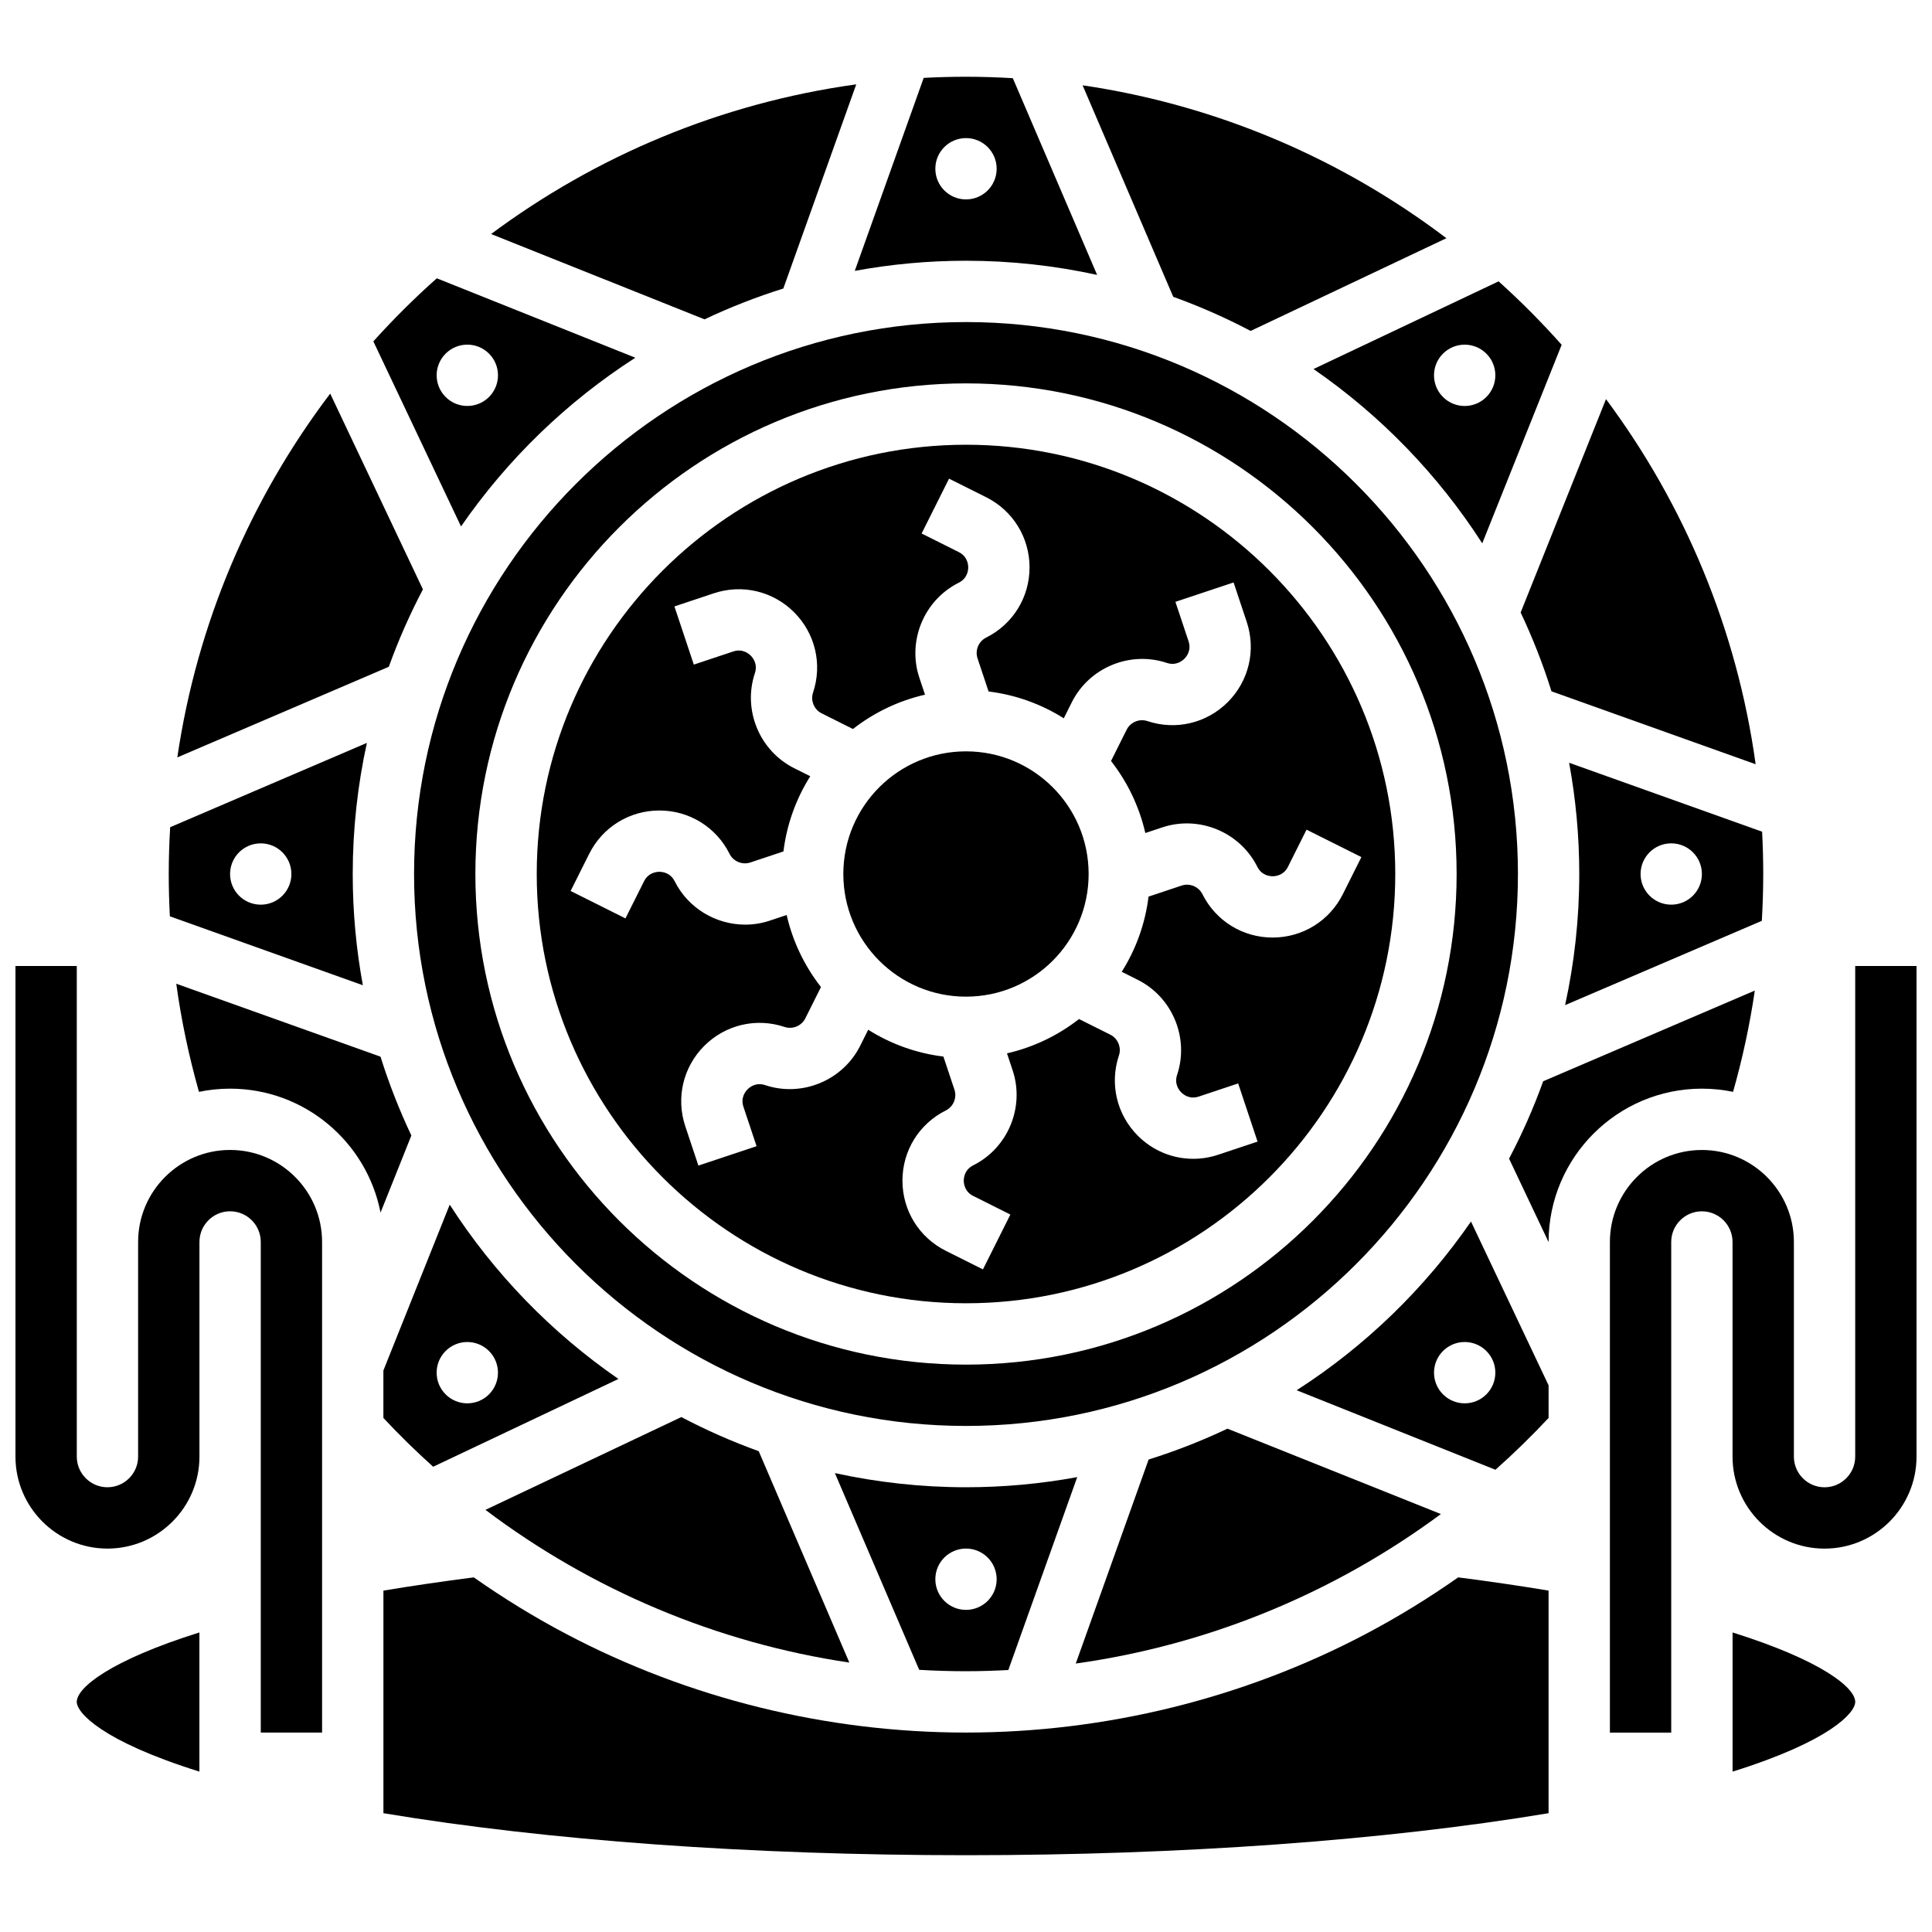
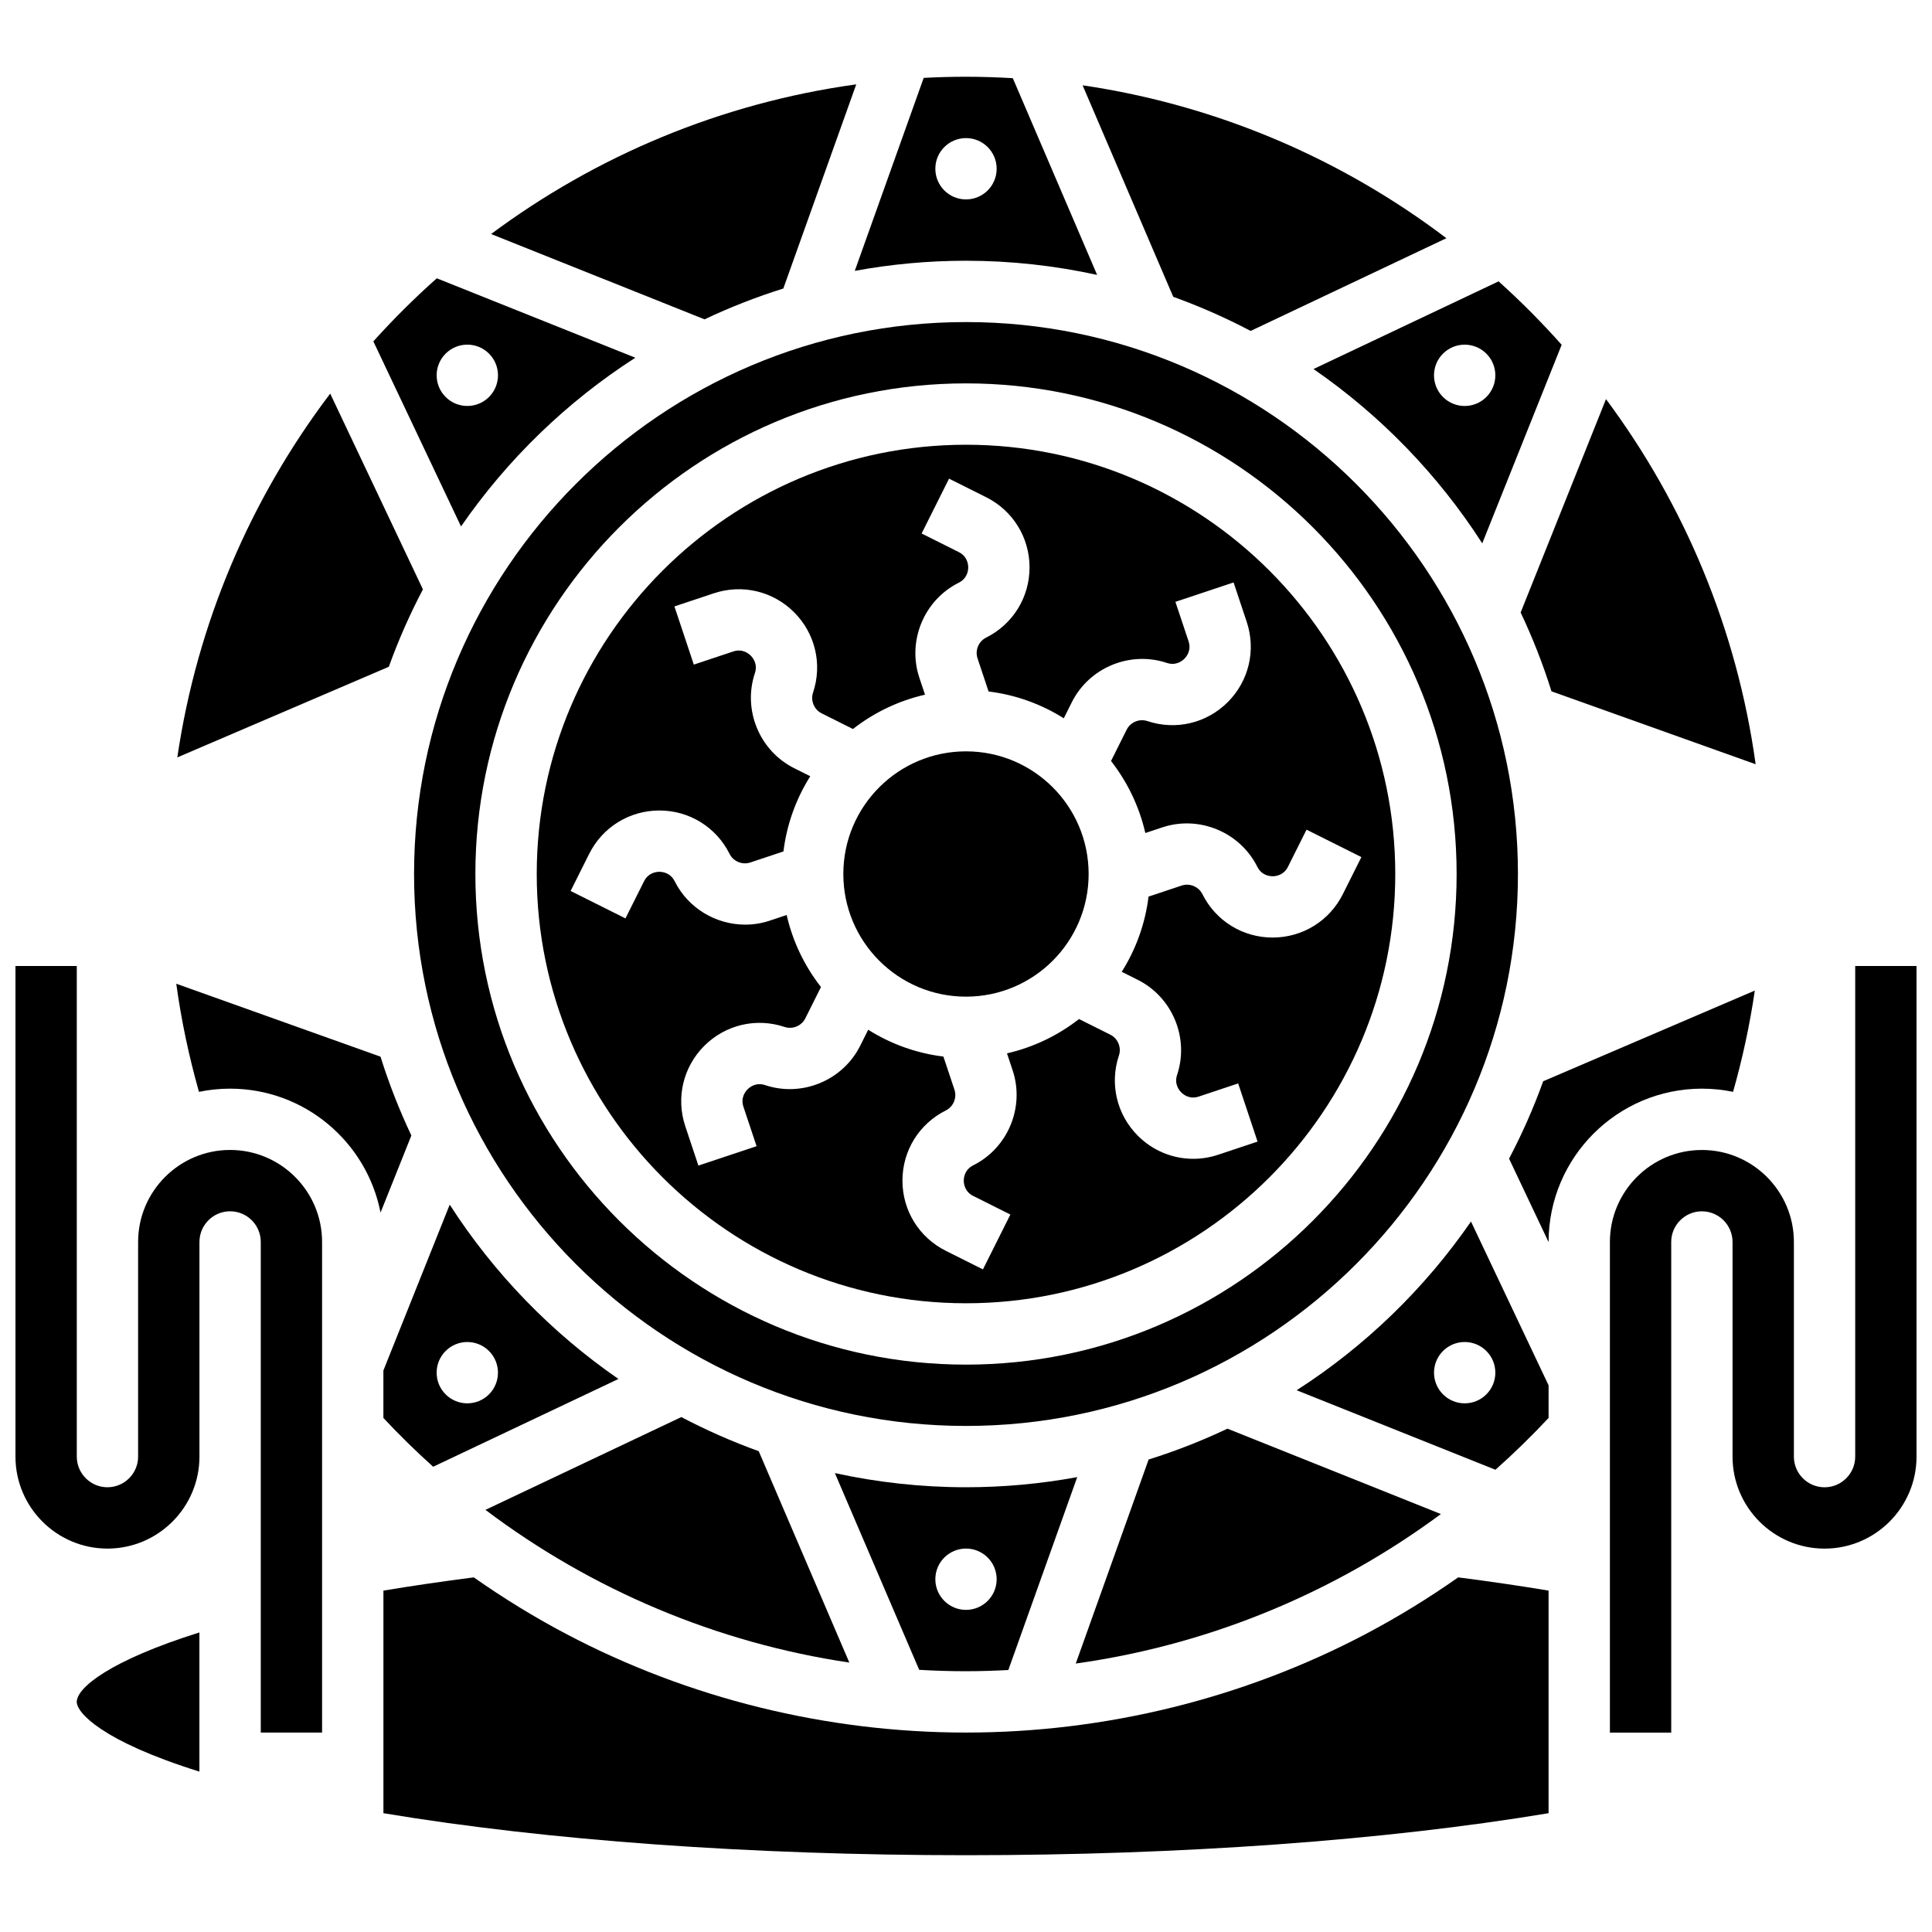
<svg xmlns="http://www.w3.org/2000/svg" width="800px" height="800px" version="1.1" viewBox="144 144 512 512">
  <defs>
    <clipPath id="b">
      <path d="m570 400h81.902v204h-81.902z" />
    </clipPath>
    <clipPath id="a">
      <path d="m148.09 400h81.906v204h-81.906z" />
    </clipPath>
  </defs>
  <path d="m400 586.89c3.754 0 7.492-0.117 11.219-0.316l18.258-51.125c-9.562 1.758-19.414 2.688-29.477 2.688-11.926 0-23.551-1.305-34.75-3.754l22.344 52.137c4.117 0.246 8.254 0.371 12.406 0.371zm0-32.504c4.488 0 8.125 3.637 8.125 8.125s-3.637 8.125-8.125 8.125-8.125-3.637-8.125-8.125c-0.004-4.484 3.637-8.125 8.125-8.125z" />
  <path d="m469.29 522.61c-6.727 3.184-13.699 5.926-20.891 8.176l-19.309 54.07c35.184-4.918 68.457-18.652 96.762-39.621z" />
  <path d="m603.28 433.35c2.5-8.812 4.438-17.762 5.762-26.84l-56.082 24.035c-2.547 7.078-5.578 13.926-9.043 20.512l10.477 22.117v-0.039c0-22.402 18.227-40.629 40.629-40.629 2.828 0 5.59 0.289 8.258 0.844z" />
  <path d="m345.07 528.58c-7.078-2.551-13.926-5.578-20.512-9.043l-51.91 24.59c28.137 21.227 61.305 35.25 96.434 40.473z" />
  <path d="m487.63 512.43 52.676 21.07c4.894-4.34 9.59-8.93 14.086-13.734v-8.633l-20.566-43.418c-12.281 17.785-27.996 33.02-46.195 44.715zm50.27 1.09c-3.172 3.172-8.32 3.172-11.492 0-3.172-3.172-3.172-8.316 0-11.492s8.32-3.172 11.492 0 3.172 8.316 0 11.492z" />
  <path d="m546.27 375.62c0-80.652-65.613-146.27-146.27-146.27s-146.27 65.613-146.27 146.27 65.613 146.27 146.27 146.27 146.27-65.613 146.27-146.27zm-146.27 130.02c-71.691 0-130.02-58.324-130.02-130.02s58.324-130.02 130.02-130.02 130.02 58.324 130.02 130.02-58.324 130.02-130.02 130.02z" />
  <path d="m555.16 327.21 54.105 19.324c-4.965-35.902-18.973-68.953-39.66-96.762l-22.617 56.547c3.18 6.727 5.926 13.699 8.172 20.891z" />
  <path d="m263.18 463.25-17.578 43.945v12.578c4.219 4.512 8.617 8.828 13.188 12.93l49.105-23.262c-17.781-12.273-33.016-27.992-44.715-46.191zm10.406 50.27c-3.172 3.172-8.32 3.172-11.492 0-3.172-3.172-3.172-8.316 0-11.492 3.172-3.172 8.316-3.172 11.492 0 3.172 3.172 3.172 8.316 0 11.492z" />
-   <path d="m562.52 375.62c0 11.926-1.305 23.551-3.754 34.75l52.137-22.344c0.238-4.117 0.371-8.254 0.371-12.406 0-3.762-0.102-7.5-0.297-11.211l-51.145-18.266c1.758 9.562 2.688 19.41 2.688 29.477zm24.375-8.125c4.488 0 8.125 3.637 8.125 8.125 0 4.488-3.637 8.125-8.125 8.125s-8.125-3.637-8.125-8.125c0-4.488 3.637-8.125 8.125-8.125z" />
  <path d="m244.84 424.03-54.129-19.332c1.332 9.699 3.356 19.254 6.016 28.652 2.668-0.555 5.426-0.844 8.25-0.844 19.738 0 36.223 14.148 39.871 32.836l8.168-20.422c-3.184-6.727-5.926-13.703-8.176-20.891z" />
  <path d="m432.5 375.62c0 17.949-14.555 32.504-32.504 32.504-17.953 0-32.504-14.555-32.504-32.504 0-17.953 14.551-32.504 32.504-32.504 17.949 0 32.504 14.551 32.504 32.504" />
  <path d="m400 261.86c-62.73 0-113.76 51.035-113.76 113.76 0 62.73 51.035 113.76 113.76 113.76 62.73 0 113.76-51.035 113.76-113.76 0-62.727-51.035-113.76-113.76-113.76zm81.258 130.6c-7.93 0-15.059-4.406-18.602-11.496-1.008-2.012-3.375-2.992-5.508-2.281l-8.773 2.926c-0.891 7.254-3.379 14.016-7.106 19.93l4.246 2.125c9.199 4.598 13.684 15.426 10.43 25.18-0.801 2.406 0.5 4.059 1.098 4.656 0.598 0.598 2.246 1.906 4.652 1.098l10.43-3.477 5.141 15.418-10.43 3.477c-2.18 0.727-4.418 1.082-6.625 1.082-5.41 0-10.676-2.125-14.66-6.106-5.609-5.606-7.531-13.762-5.023-21.285 0.711-2.133-0.27-4.5-2.281-5.504l-8.293-4.148c-5.535 4.324-12.023 7.477-19.094 9.094l1.496 4.488c3.254 9.754-1.23 20.582-10.43 25.18-2.269 1.133-2.516 3.223-2.516 4.066s0.246 2.934 2.516 4.066l9.832 4.918-7.269 14.535-9.832-4.918c-7.094-3.547-11.5-10.676-11.5-18.602 0-7.93 4.406-15.059 11.5-18.602 2.012-1.004 2.992-3.375 2.281-5.508l-2.926-8.773c-7.254-0.891-14.016-3.379-19.93-7.106l-2.125 4.246c-4.598 9.199-15.426 13.688-25.184 10.43-2.406-0.801-4.055 0.5-4.652 1.102-0.598 0.598-1.902 2.246-1.098 4.652l3.477 10.43-15.418 5.137-3.477-10.43c-2.508-7.519-0.582-15.68 5.023-21.285 5.606-5.609 13.762-7.535 21.285-5.027 2.133 0.715 4.5-0.27 5.508-2.281l4.144-8.293c-4.324-5.535-7.477-12.02-9.094-19.09l-4.488 1.496c-2.141 0.715-4.336 1.055-6.504 1.055-7.707 0-15.086-4.309-18.676-11.484-1.133-2.269-3.223-2.516-4.066-2.516s-2.934 0.246-4.066 2.516l-4.918 9.832-14.535-7.269 4.918-9.832c3.547-7.09 10.676-11.496 18.602-11.496 7.93 0 15.059 4.406 18.602 11.496 1.004 2.012 3.375 2.988 5.508 2.281l8.773-2.926c0.891-7.254 3.379-14.016 7.106-19.93l-4.246-2.125c-9.199-4.598-13.684-15.426-10.43-25.18 0.801-2.406-0.5-4.059-1.098-4.656-0.598-0.598-2.246-1.902-4.652-1.098l-10.43 3.477-5.141-15.418 10.43-3.477c7.523-2.508 15.68-0.582 21.285 5.023 5.609 5.606 7.531 13.762 5.023 21.285-0.711 2.133 0.27 4.5 2.281 5.504l8.293 4.148c5.535-4.324 12.023-7.477 19.094-9.094l-1.496-4.488c-3.254-9.754 1.23-20.582 10.43-25.18 2.269-1.133 2.516-3.223 2.516-4.066s-0.246-2.934-2.516-4.066l-9.832-4.918 7.269-14.535 9.832 4.918c7.094 3.547 11.5 10.676 11.5 18.602 0 7.93-4.406 15.059-11.5 18.602-2.012 1.004-2.992 3.375-2.281 5.508l2.926 8.773c7.254 0.891 14.016 3.379 19.93 7.106l2.125-4.246c4.598-9.199 15.426-13.684 25.184-10.43 2.402 0.801 4.055-0.5 4.652-1.102 0.598-0.598 1.902-2.246 1.098-4.652l-3.477-10.43 15.418-5.137 3.477 10.43c2.508 7.519 0.582 15.68-5.023 21.285-5.606 5.609-13.766 7.531-21.285 5.027-2.133-0.711-4.5 0.27-5.508 2.281l-4.144 8.293c4.324 5.535 7.477 12.02 9.094 19.09l4.488-1.496c9.758-3.25 20.582 1.234 25.184 10.434 1.133 2.269 3.223 2.516 4.066 2.516s2.934-0.246 4.066-2.516l4.918-9.832 14.535 7.269-4.918 9.832c-3.547 7.086-10.676 11.492-18.605 11.492z" />
  <path d="m400 213.1c11.926 0 23.551 1.305 34.75 3.754l-22.344-52.137c-4.106-0.238-8.242-0.375-12.406-0.375-3.762 0-7.5 0.102-11.211 0.297l-18.266 51.145c9.559-1.758 19.41-2.684 29.477-2.684zm0-32.504c4.488 0 8.125 3.637 8.125 8.125 0 4.488-3.637 8.125-8.125 8.125s-8.125-3.637-8.125-8.125c-0.004-4.488 3.637-8.125 8.125-8.125z" />
  <path d="m256.08 300.19-24.574-51.883c-20.941 27.645-35.242 60.578-40.516 96.414l56.051-24.02c2.547-7.078 5.574-13.926 9.039-20.512z" />
  <path d="m351.59 220.46 19.324-54.105c-35.902 4.965-68.953 18.973-96.762 39.66l56.547 22.617c6.727-3.18 13.699-5.922 20.891-8.172z" />
  <path d="m312.37 238.8-52.617-21.047c-5.91 5.254-11.523 10.832-16.812 16.711l23.234 49.051c12.277-17.781 27.992-33.016 46.195-44.715zm-50.27-1.086c3.172-3.172 8.316-3.172 11.492 0 3.176 3.172 3.172 8.32 0 11.492-3.172 3.172-8.32 3.172-11.492 0-3.176-3.176-3.176-8.32 0-11.492z" />
-   <path d="m240.16 405.1c-1.758-9.562-2.684-19.414-2.684-29.477 0-11.926 1.305-23.551 3.754-34.75l-52.133 22.344c-0.242 4.106-0.379 8.238-0.379 12.406 0 3.754 0.105 7.488 0.297 11.211zm-27.062-37.602c4.488 0 8.125 3.637 8.125 8.125 0 4.488-3.637 8.125-8.125 8.125-4.488 0-8.125-3.637-8.125-8.125 0-4.488 3.637-8.125 8.125-8.125z" />
  <path d="m164.34 595.02c0 2.832 6.594 10.379 32.504 18.473v-36.879c-23.551 7.387-32.504 14.621-32.504 18.406z" />
  <path d="m505.91 577.04c-32.414 17.078-69.035 26.105-105.91 26.105s-73.5-9.027-105.91-26.105c-8.484-4.469-16.672-9.504-24.527-15.02-8.602 1.105-16.574 2.281-23.953 3.508v58.988c43.23 7.207 97.266 11.133 154.39 11.133s111.16-3.926 154.39-11.133v-58.988c-7.379-1.23-15.352-2.406-23.953-3.508-7.859 5.516-16.047 10.551-24.531 15.02z" />
-   <path d="m603.15 576.62v36.879c25.91-8.094 32.504-15.641 32.504-18.473 0-3.785-8.949-11.02-32.504-18.406z" />
  <path d="m475.43 231.7 51.883-24.574c-27.645-20.941-60.578-35.242-96.414-40.52l24.02 56.051c7.074 2.551 13.926 5.578 20.512 9.043z" />
  <path d="m536.81 287.99 21.047-52.617c-5.254-5.91-10.832-11.523-16.711-16.812l-49.051 23.234c17.781 12.277 33.016 27.996 44.715 46.195zm-10.402-50.27c3.172-3.172 8.32-3.172 11.492 0s3.172 8.32 0 11.492c-3.172 3.172-8.32 3.172-11.492 0-3.176-3.176-3.176-8.32 0-11.492z" />
  <g clip-path="url(#b)">
    <path d="m635.65 400v130.02c0 4.481-3.644 8.125-8.125 8.125-4.481 0-8.125-3.644-8.125-8.125v-56.883c0-13.441-10.938-24.379-24.379-24.379-13.441 0-24.379 10.938-24.379 24.379v130.02h16.25v-130.02c0-4.481 3.644-8.125 8.125-8.125s8.125 3.644 8.125 8.125v56.883c0 13.441 10.938 24.379 24.379 24.379 13.441 0 24.379-10.938 24.379-24.379v-130.02z" />
  </g>
  <g clip-path="url(#a)">
    <path d="m204.98 448.75c-13.441 0-24.379 10.938-24.379 24.379v56.883c0 4.481-3.644 8.125-8.125 8.125-4.481 0-8.125-3.644-8.125-8.125l-0.004-130.02h-16.25v130.02c0 13.441 10.938 24.379 24.379 24.379s24.379-10.938 24.379-24.379v-56.883c0-4.481 3.644-8.125 8.125-8.125 4.481 0 8.125 3.644 8.125 8.125v130.02h16.25v-130.02c0-13.441-10.934-24.379-24.375-24.379z" />
  </g>
</svg>